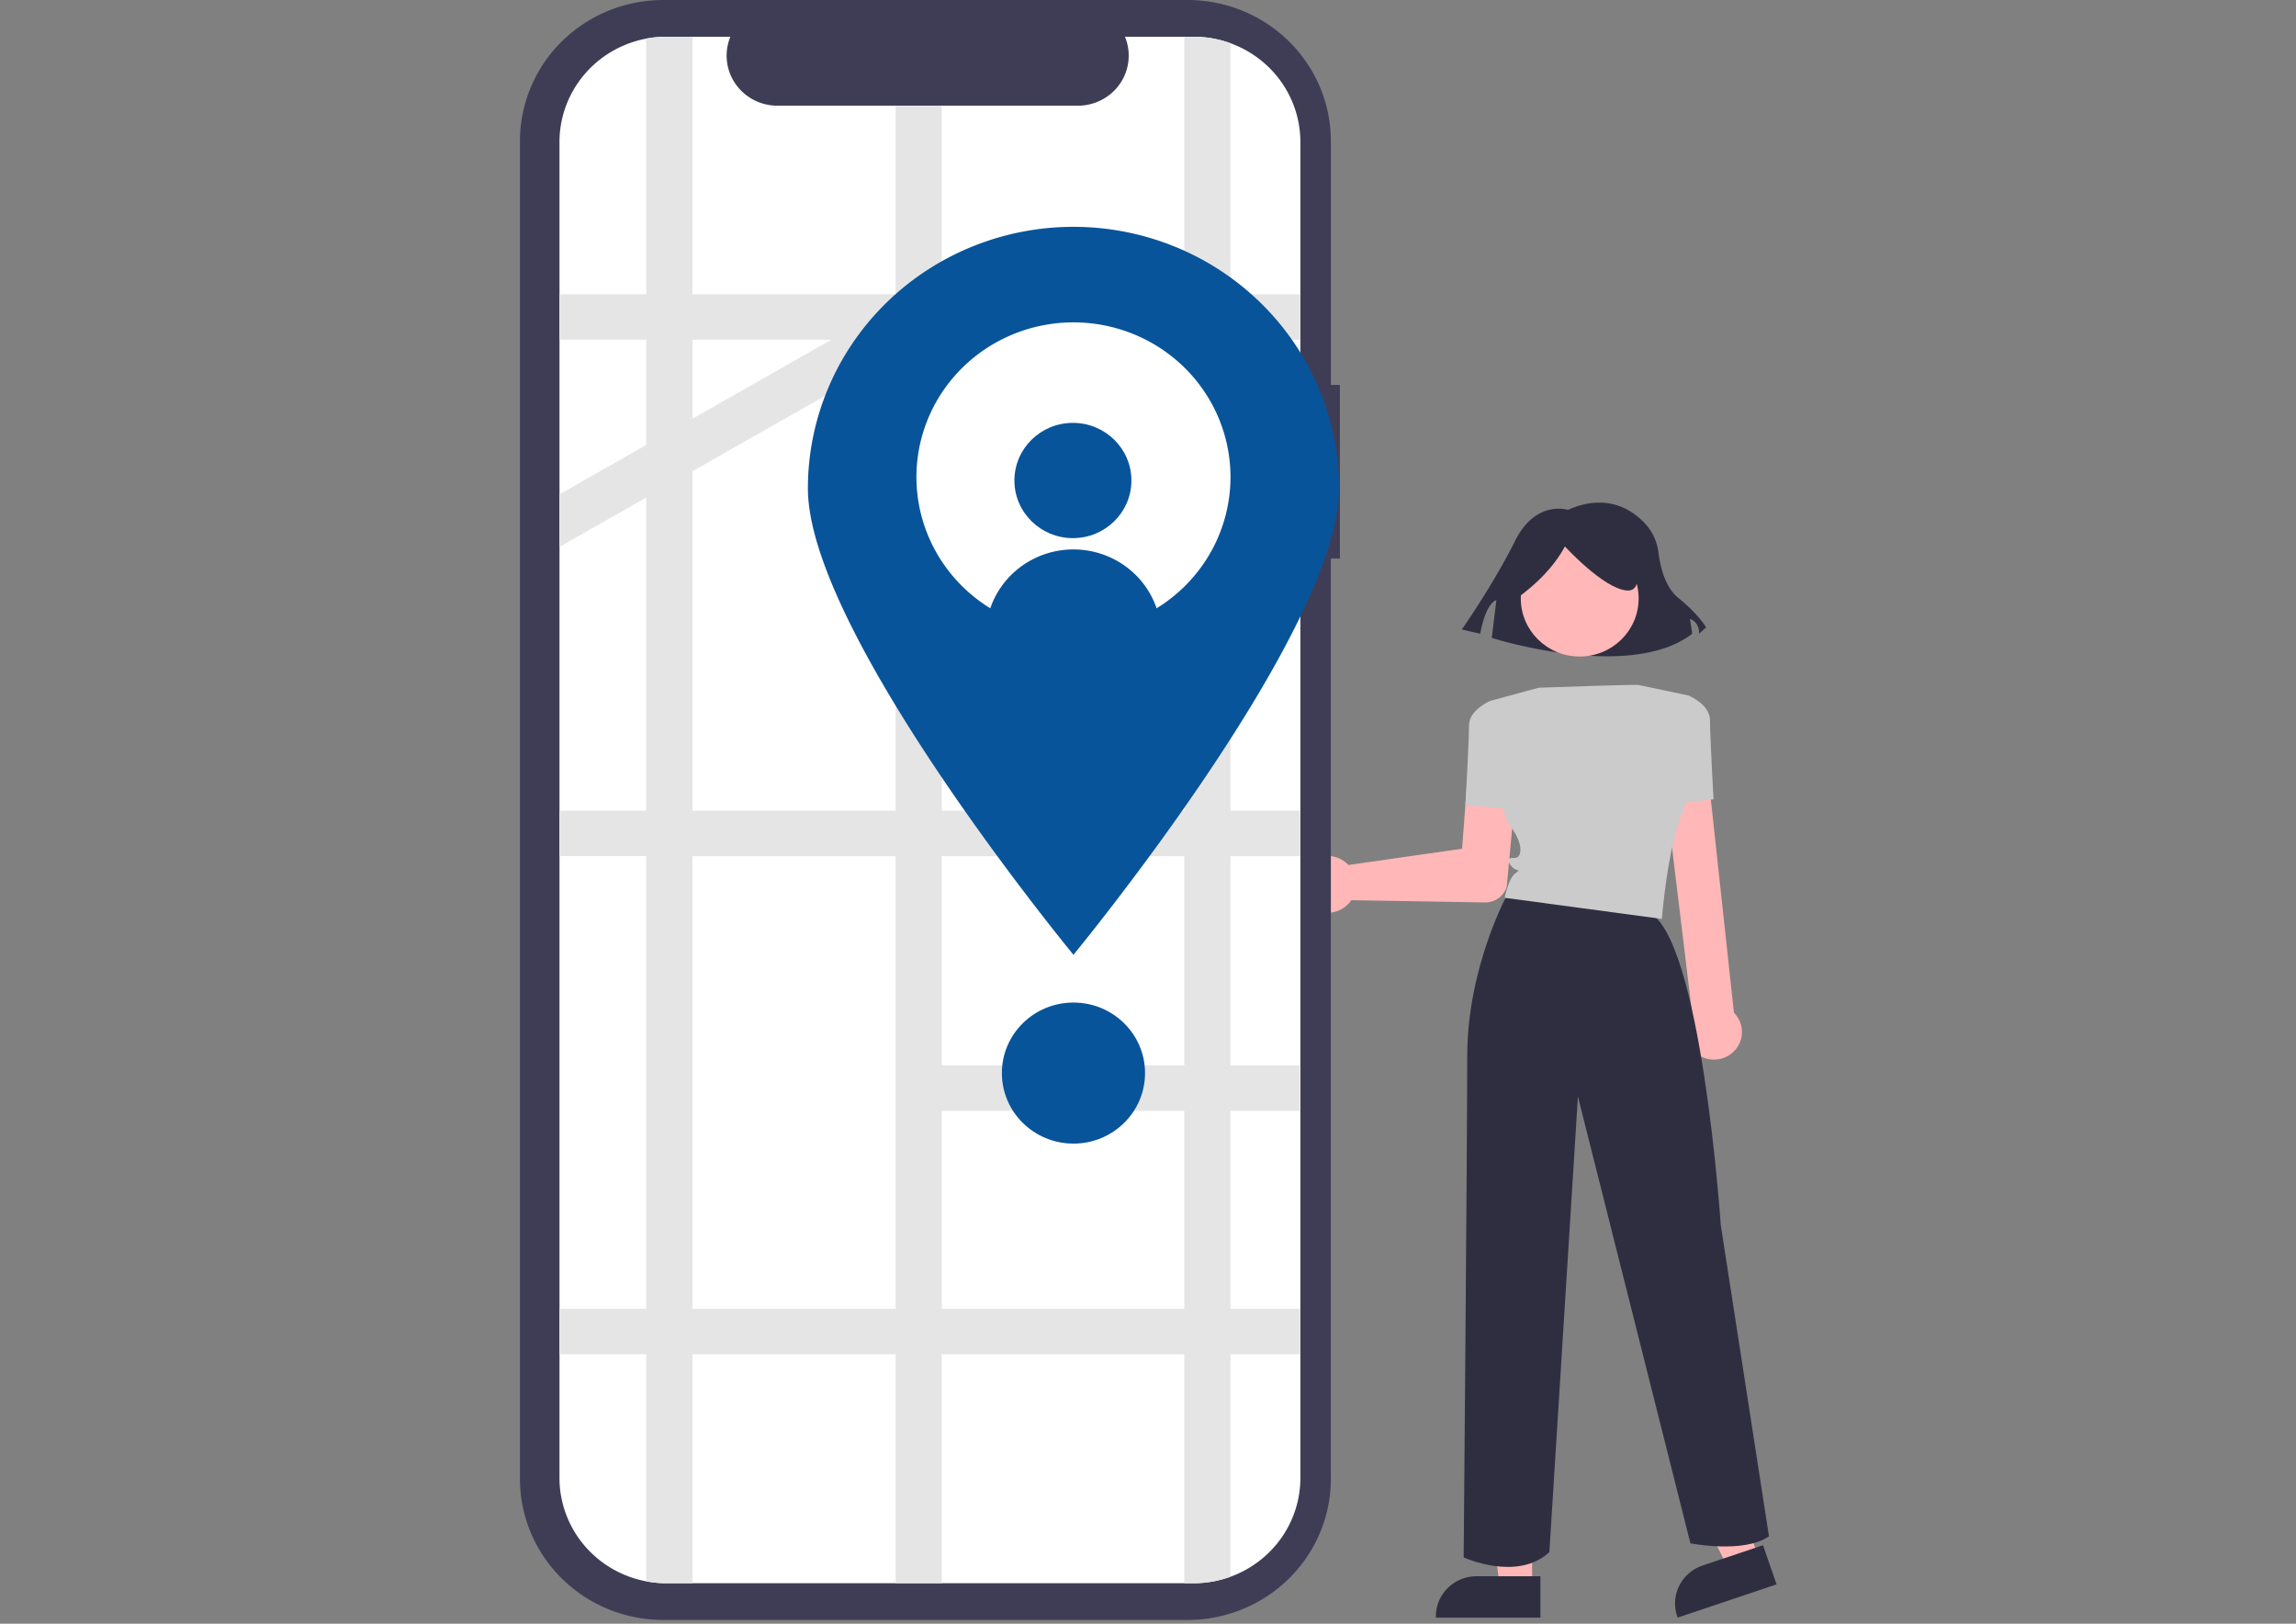
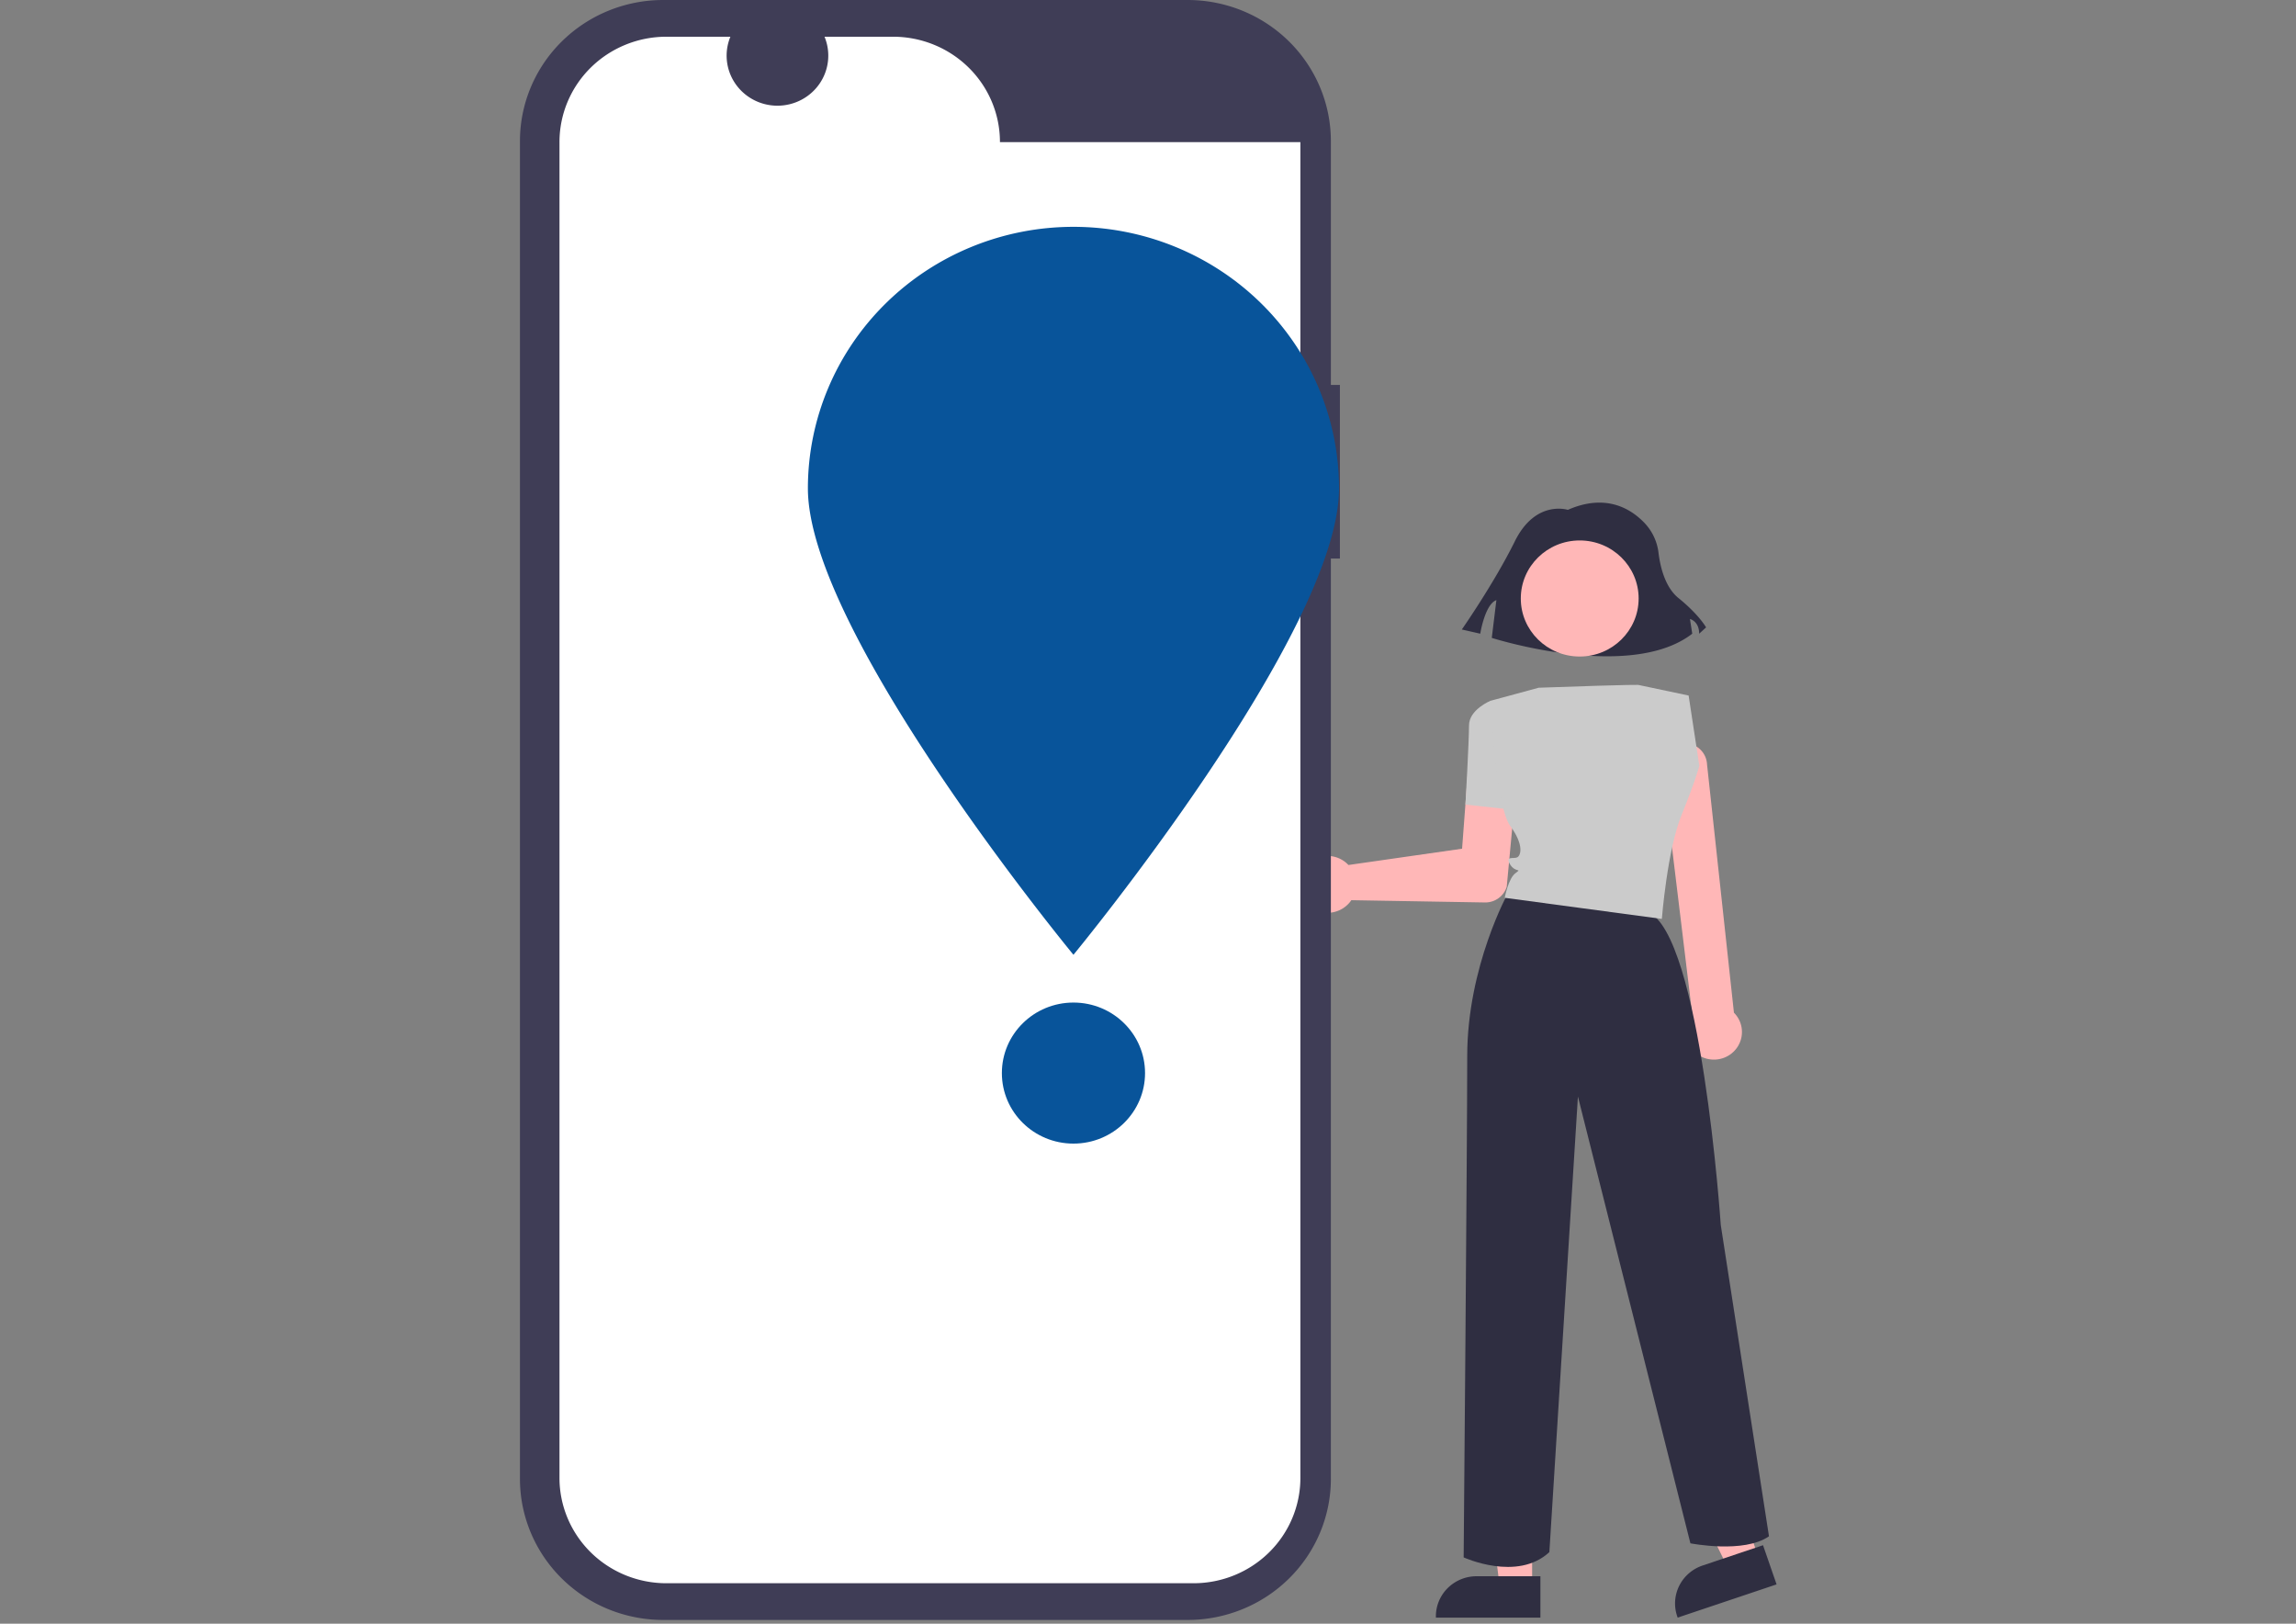
<svg xmlns="http://www.w3.org/2000/svg" xmlns:ns1="http://sodipodi.sourceforge.net/DTD/sodipodi-0.dtd" xmlns:ns2="http://www.inkscape.org/namespaces/inkscape" data-name="afcb9ff3-8250-4c7a-bd11-73381c22471b" width="297mm" height="210mm" viewBox="0 0 1122.52 793.701" version="1.1" id="svg19" ns1:docname="location.svg" ns2:export-filename="location.png" ns2:export-xdpi="96" ns2:export-ydpi="96" ns2:version="1.3.2 (091e20e, 2023-11-25, custom)">
  <rect x="0" y="0" width="1122.52" height="793.701" fill="#808080" stroke="none" />
  <defs id="defs19" />
  <ns1:namedview id="namedview19" pagecolor="#ffffff" bordercolor="#000000" borderopacity="0.25" ns2:showpageshadow="2" ns2:pageopacity="0.0" ns2:pagecheckerboard="0" ns2:deskcolor="#d1d1d1" ns2:zoom="0.5" ns2:cx="564" ns2:cy="147" ns2:window-width="1920" ns2:window-height="1009" ns2:window-x="-8" ns2:window-y="-8" ns2:window-maximized="1" ns2:current-layer="svg19" ns2:document-units="mm" />
  <g id="g1" transform="matrix(1.129,0,0,1.112,157.46,-2.2246591e-5)">
    <path d="m 424.792,381.964 a 12.52,12.52 0 0 1 18.459,-2.877 11.918,11.918 0 0 1 1.21,1.155 l 49.211,-7.164 2.739,-37.005 a 10.733,10.733 0 0 1 21.409,1.581 q -0.007,0.099 -0.016,0.197 l -4.797,51.925 -0.023,0.116 a 9.724,9.724 0 0 1 -9.395,6.82 l -57.883,-0.999 a 11.713,11.713 0 0 1 -0.726,0.992 12.521,12.521 0 0 1 -18.668,0.764 q -0.374,-0.383 -0.708,-0.791 a 12.559,12.559 0 0 1 -0.812,-14.714 z" transform="translate(0,2e-5)" fill="#ffb7b7" id="path3" />
    <polygon points="524.006,697.479 509.97,697.478 503.293,643.341 524.008,643.342 " fill="#ffb7b7" id="polygon3" />
    <path d="m 527.585,711.084 -45.257,-0.002 V 710.51 a 17.616,17.616 0 0 1 17.615,-17.615 h 10e-4 l 27.641,10e-4 z" transform="translate(0,2e-5)" fill="#2f2e41" id="path4" />
    <polygon points="622.082,684.754 608.798,689.284 585,640.202 604.607,633.515 " fill="#ffb7b7" id="polygon4" />
    <path d="m 629.862,696.475 -42.834,14.609 -0.185,-0.542 a 17.616,17.616 0 0 1 10.985,-22.359 l 10e-4,-3.6e-4 26.161,-8.923 z" transform="translate(0,2e-5)" fill="#2f2e41" id="path5" />
    <path d="m 539.461,224.126 c 0,0 -13.97,-4.614 -22.951,13.841 -8.981,18.454 -22.951,38.754 -22.951,38.754 l 7.983,1.845 c 0,0 1.996,-12.918 6.985,-14.764 l -1.996,16.609 c 0,0 59.871,19.377 86.813,-1.845 l -0.998,-6.459 c 0,0 3.991,0.923 3.991,6.459 l 2.994,-2.768 c 0,0 -2.994,-5.536 -11.974,-12.918 -5.895,-4.845 -7.92,-14.063 -8.616,-19.826 a 23.102,23.102 0 0 0 -5.973,-13.065 c -5.968,-6.396 -16.843,-13.194 -33.307,-5.863 z" transform="translate(0,2e-5)" fill="#2f2e41" id="path6" />
    <circle cx="544.611" cy="263.088" r="25.515" fill="#ffb7b7" id="circle6" />
    <path d="m 510.59,309.613 -4.639,-1.546 c 0,0 -9.278,3.866 -9.278,10.825 0,6.959 -1.546,34.793 -1.546,34.793 l 20.876,2.32 z" transform="translate(0,2e-5)" fill="#cbcbcb" id="path7" />
    <path d="m 593.622,461.697 a 12.064,12.064 0 0 1 -0.276,-15.744 L 580.323,336.887 a 9.722,9.722 0 0 1 19.418,-1.001 q 0.003,0.053 0.005,0.107 l 11.651,109.183 a 11.711,11.711 0 0 1 1.165,1.363 12.144,12.144 0 0 1 -2.724,16.956 q -0.201,0.145 -0.407,0.282 v 0 a 12.155,12.155 0 0 1 -10.27,1.485 12.006,12.006 0 0 1 -5.537,-3.565 z" transform="translate(0,2e-5)" fill="#ffb7b7" id="path8" />
-     <path d="m 581.695,353.685 20.876,-2.32 c 0,0 -1.546,-27.835 -1.546,-34.793 0,-6.959 -9.278,-10.825 -9.278,-10.825 l -4.639,1.546 z" transform="translate(0,2e-5)" fill="#cbcbcb" id="path9" />
    <path d="m 513.683,392.304 c 0,0 -17.783,32.513 -17.783,71.946 0,39.433 -1.546,220.359 -1.546,220.359 0,0 23.196,10.825 37.113,-2.32 l 12.371,-200.256 48.711,196.39 c 0,0 23.196,4.639 34.02,-3.093 l -20.876,-136.854 c 0,0 -8.505,-128.349 -31.701,-137.627 -23.196,-9.278 -60.309,-8.545 -60.309,-8.545 z" transform="translate(0,2e-5)" fill="#2f2e41" id="path10" />
-     <path d="m 517.039,263.249 c 9.033,-6.537 16.344,-14.066 21.181,-23.023 0,0 16.576,18.418 26.706,19.339 10.13,0.921 0.921,-22.102 0.921,-22.102 l -18.418,-4.605 -17.497,1.842 -13.814,9.209 z" transform="translate(0,2e-5)" fill="#2f2e41" id="path11" />
    <path d="m 570.126,301.108 c 0,0 0.736,-0.395 -43.296,1.209 l -18.429,5.075 -2.449,0.675 c 0,0 2.32,46.391 8.505,54.896 6.185,8.505 4.639,13.144 3.093,13.917 -1.546,0.773 -5.412,-0.773 -3.093,3.093 2.32,3.866 5.412,1.546 2.32,3.866 -3.093,2.32 -4.639,10.825 -4.639,10.825 l 68.041,9.278 c 0,0 2.32,-30.154 8.505,-45.618 6.185,-15.464 7.732,-21.649 7.732,-21.649 L 591.775,305.747 Z" transform="translate(0,2e-5)" fill="#cbcbcb" id="path12" />
    <path d="m 440.767,169.224 h -3.913 V 62.037 A 62.037,62.037 0 0 0 374.817,0 H 147.728 A 62.037,62.037 0 0 0 85.691,62.037 v 588.035 a 62.037,62.037 0 0 0 62.037,62.037 h 227.09 a 62.037,62.037 0 0 0 62.037,-62.037 v 0 -404.551 h 3.913 z" transform="translate(0,2e-5)" fill="#3f3d56" id="path13" />
-     <path d="m 423.651,62.473 v 587.17 a 46.289,46.289 0 0 1 -46.247,46.33 H 149.141 a 46.297,46.297 0 0 1 -46.33,-46.265 V 62.473 a 46.297,46.297 0 0 1 46.265,-46.33 h 27.745 a 22.008,22.008 0 0 0 20.38,30.32 h 130.1 a 22.008,22.008 0 0 0 20.38,-30.32 h 29.64 a 46.289,46.289 0 0 1 46.33,46.247 v 0.083 z" transform="translate(0,2e-5)" fill="#ffffff" id="path14" />
-     <path d="m 423.651,149.343 v -20 h -30.27 v -110.34 a 46.186,46.186 0 0 0 -16.06,-2.86 h -3.94 v 113.2 h -105 v -82.88 h -20 v 82.88 h -88 v -113.2 H 149.141 a 45.889,45.889 0 0 0 -8.76,0.83 v 112.37 h -37.57 v 20 h 37.57 v 46.261 L 102.811,217.293 v 23.1 l 37.569,-21.69 v 137.639 h -37.57 v 20 h 37.57 v 199 h -37.57 v 20 h 37.57 v 99.8 a 45.901,45.901 0 0 0 8.76,0.83 h 11.24 v -100.63 h 88 v 100.63 h 20 v -100.63 h 105 v 100.63 h 3.94 a 46.185,46.185 0 0 0 16.06,-2.86 v -97.77 h 30.27 v -20 h -30.27 v -87 h 30 v -20 h -30 v -92 h 30.27 v -20 h -30.27 v -122 h 30.27 v -20 h -30.27 v -65 z m -203.139,0 -4.9e-4,3e-4 -60.13,34.72 -4.9e-4,2.4e-4 v -34.721 z m -60.131,57.811 4.9e-4,-2.4e-4 88,-50.81 v 199.999 h -88 z m 0,368.189 v -199 h 88 v 199 z m 213,0 h -105 v -87 h 105 z m 0,-107 h -105 v -92 h 105 z m 0,-112 h -105 v -122 h 105 z m 0,-142 h -105 v -65 h 105 z" transform="translate(0,2e-5)" fill="#e5e5e5" id="path15" />
+     <path d="m 423.651,62.473 v 587.17 a 46.289,46.289 0 0 1 -46.247,46.33 H 149.141 a 46.297,46.297 0 0 1 -46.33,-46.265 V 62.473 a 46.297,46.297 0 0 1 46.265,-46.33 h 27.745 a 22.008,22.008 0 0 0 20.38,30.32 a 22.008,22.008 0 0 0 20.38,-30.32 h 29.64 a 46.289,46.289 0 0 1 46.33,46.247 v 0.083 z" transform="translate(0,2e-5)" fill="#ffffff" id="path14" />
    <path d="m 440.381,214.713 c 0,63.513 -115,205 -115,205 0,0 -115,-141.487 -115,-205 a 115,115 0 0 1 230,0 z" transform="translate(0,2e-5)" fill="#08549a" id="path16" />
-     <path d="m 393.382,209.713 a 68,68 0 1 1 -68,-68 v 0 a 67.969,67.969 0 0 1 68,67.938 z" transform="translate(0,2e-5)" fill="#ffffff" id="path17" />
-     <circle cx="325.146" cy="211.222" r="25.333" fill="#08549a" id="circle17" />
    <path d="m 361.912,269.083 a 68.072,68.072 0 0 1 -73.07,-0.01 37.999,37.999 0 0 1 73.07,0.01 z" transform="translate(0,2e-5)" fill="#08549a" id="path18" />
    <circle cx="325.381" cy="471.713" r="31" fill="#08549a" id="circle18" />
  </g>
</svg>